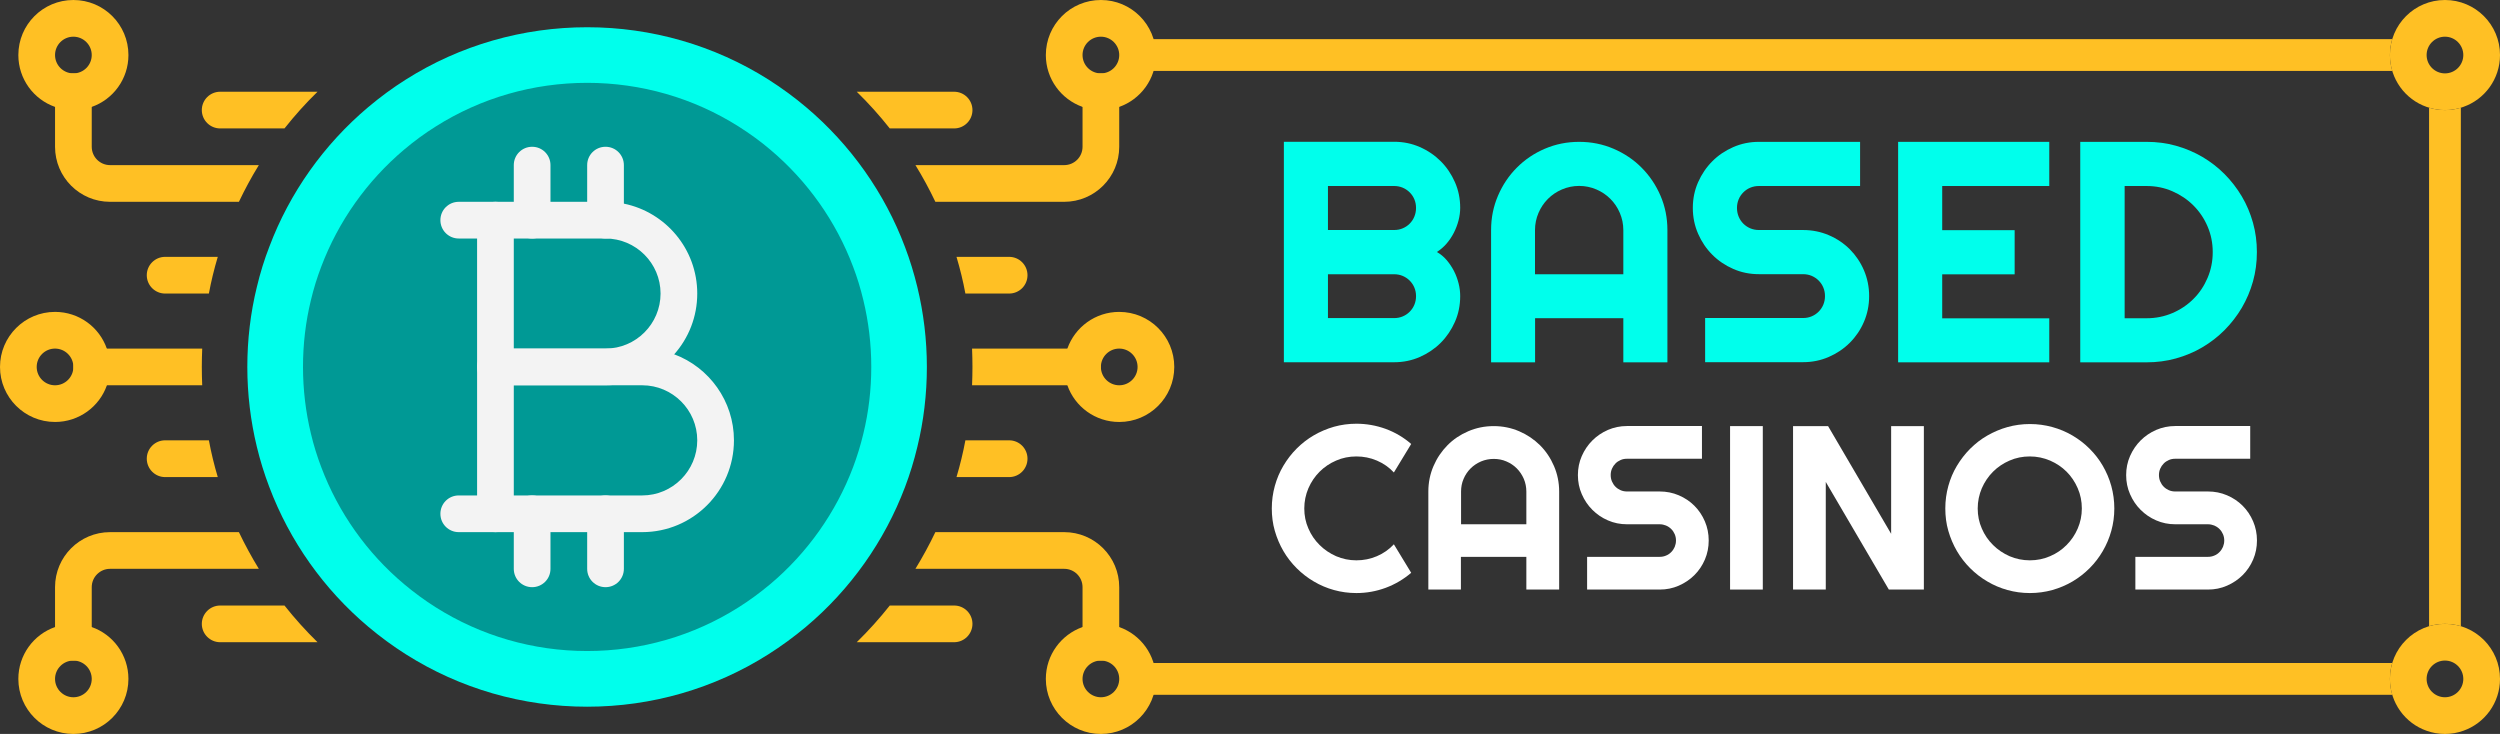
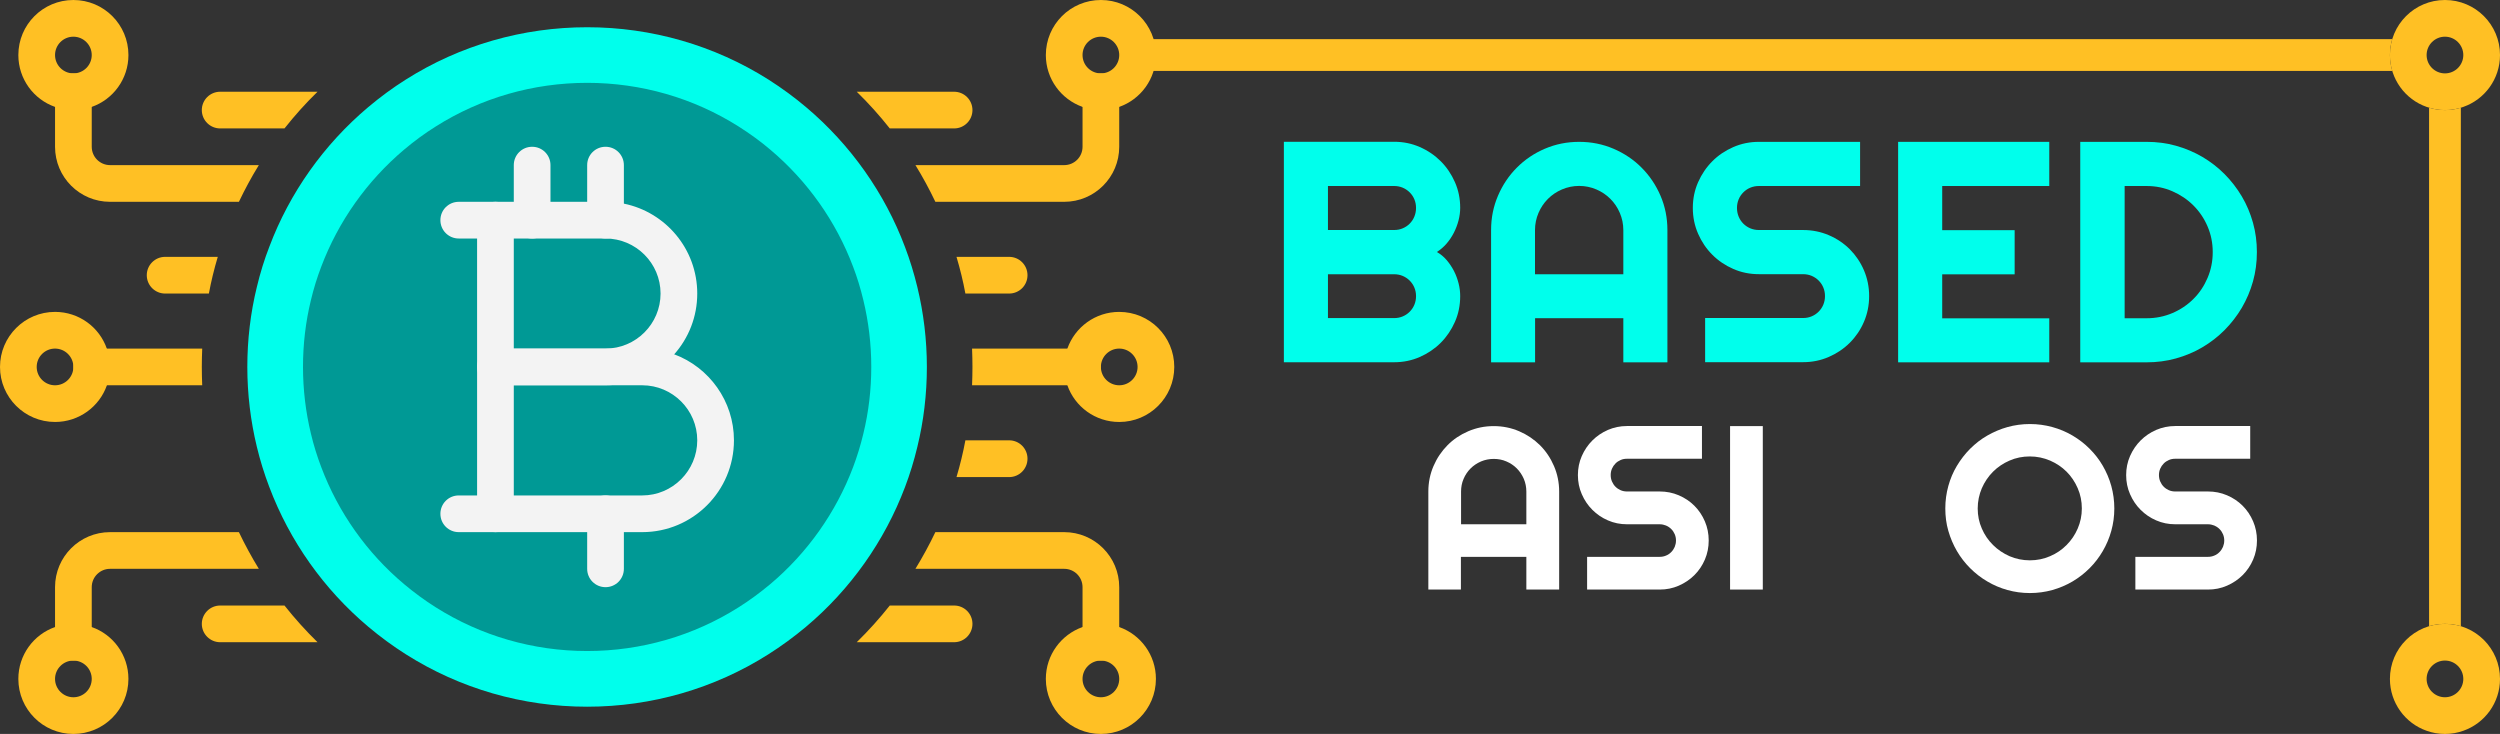
<svg xmlns="http://www.w3.org/2000/svg" id="Layer_2" data-name="Layer 2" viewBox="0 0 314.77 92.41">
  <rect x="0" y="0" width="314.77" height="92.41" fill="#333333" stroke="none" />
  <defs>
    <style>
      .cls-1 {
        fill: #f3f3f3;
      }

      .cls-1, .cls-2, .cls-3, .cls-4, .cls-5 {
        stroke-width: 0px;
      }

      .cls-2 {
        fill: #ffc024;
      }

      .cls-3 {
        fill: #fff;
      }

      .cls-4 {
        fill: #009995;
      }

      .cls-5 {
        fill: #00ffec;
      }
    </style>
  </defs>
  <g id="Layer_2-2" data-name="Layer 2">
    <g id="Bitcoin_Digital" data-name="Bitcoin Digital">
      <g>
        <path class="cls-2" d="m129.37,34.65c0,1.28-1.03,2.31-2.31,2.31h-5.51c-.29-1.57-.67-3.11-1.12-4.62h6.63c1.28,0,2.31,1.04,2.31,2.31Z" />
        <path class="cls-2" d="m122.44,13.86c0,1.28-1.03,2.31-2.31,2.31h-8.1c-1.29-1.63-2.68-3.18-4.16-4.62h12.26c1.28,0,2.31,1.04,2.31,2.31Z" />
        <path class="cls-2" d="m129.37,57.75c0,1.28-1.03,2.32-2.31,2.32h-6.63c.45-1.51.83-3.06,1.12-4.63h5.51c1.28,0,2.31,1.04,2.31,2.31Z" />
        <path class="cls-2" d="m140.92,73.93v6.93c0,1.27-1.03,2.31-2.31,2.31s-2.31-1.04-2.31-2.31v-6.93c0-1.28-1.03-2.31-2.31-2.31h-18.73c.91-1.49,1.75-3.03,2.51-4.62h16.22c3.83,0,6.93,3.1,6.93,6.93Z" />
        <path class="cls-2" d="m140.92,78.95c-.72-.26-1.5-.4-2.31-.4s-1.59.14-2.31.4c-2.69.95-4.62,3.51-4.62,6.53,0,3.82,3.1,6.93,6.93,6.93s6.93-3.11,6.93-6.93c0-3.02-1.93-5.58-4.62-6.53Zm-2.31,8.84c-1.27,0-2.31-1.04-2.31-2.31s1.04-2.31,2.31-2.31,2.31,1.03,2.31,2.31-1.03,2.31-2.31,2.31Z" />
        <path class="cls-2" d="m140.92,11.55v6.93c0,3.83-3.1,6.93-6.93,6.93h-16.22c-.76-1.59-1.59-3.13-2.51-4.62h18.73c1.28,0,2.31-1.03,2.31-2.31v-6.93c0-1.27,1.04-2.31,2.31-2.31s2.31,1.04,2.31,2.31Z" />
        <path class="cls-2" d="m138.61,46.2c0,1.28-1.03,2.31-2.31,2.31h-13.91c.03-.77.05-1.54.05-2.31s-.02-1.54-.05-2.31h13.91c1.28,0,2.31,1.04,2.31,2.31Z" />
        <path class="cls-2" d="m138.61,0c-3.83,0-6.93,3.1-6.93,6.93,0,3.02,1.93,5.58,4.62,6.53.72.26,1.5.4,2.31.4s1.59-.14,2.31-.4c2.69-.95,4.62-3.51,4.62-6.53,0-3.83-3.1-6.93-6.93-6.93Zm0,9.24c-1.27,0-2.31-1.03-2.31-2.31s1.04-2.31,2.31-2.31,2.31,1.04,2.31,2.31-1.03,2.31-2.31,2.31Z" />
        <path class="cls-2" d="m122.44,78.55c0,1.27-1.03,2.31-2.31,2.31h-12.26c1.48-1.45,2.87-2.99,4.16-4.62h8.1c1.28,0,2.31,1.03,2.31,2.31Z" />
        <path class="cls-2" d="m140.92,39.27c-3.02,0-5.58,1.93-6.53,4.62-.26.72-.4,1.5-.4,2.31s.14,1.59.4,2.31c.94,2.69,3.51,4.62,6.53,4.62,3.83,0,6.93-3.1,6.93-6.93s-3.1-6.93-6.93-6.93Zm0,9.24c-1.27,0-2.31-1.03-2.31-2.31s1.04-2.31,2.31-2.31,2.31,1.04,2.31,2.31-1.03,2.31-2.31,2.31Z" />
        <path class="cls-2" d="m20.79,32.34h6.63c-.45,1.51-.83,3.05-1.12,4.62h-5.51c-1.27,0-2.31-1.03-2.31-2.31s1.04-2.31,2.31-2.31Z" />
        <path class="cls-2" d="m27.72,11.55h12.26c-1.48,1.44-2.87,2.99-4.16,4.62h-8.1c-1.27,0-2.31-1.03-2.31-2.31s1.04-2.31,2.31-2.31Z" />
-         <path class="cls-2" d="m26.3,55.44c.29,1.57.67,3.12,1.12,4.63h-6.63c-1.27,0-2.31-1.04-2.31-2.32s1.04-2.31,2.31-2.31h5.51Z" />
        <path class="cls-2" d="m32.59,71.62H13.86c-1.27,0-2.31,1.03-2.31,2.31v6.93c0,1.27-1.03,2.31-2.31,2.31s-2.31-1.04-2.31-2.31v-6.93c0-3.83,3.1-6.93,6.93-6.93h16.22c.76,1.59,1.6,3.13,2.51,4.62Z" />
        <path class="cls-2" d="m11.55,78.95c-.72-.26-1.5-.4-2.31-.4s-1.59.14-2.31.4c-2.69.94-4.62,3.51-4.62,6.53,0,3.82,3.1,6.93,6.93,6.93s6.93-3.11,6.93-6.93c0-3.02-1.93-5.59-4.62-6.53Zm-2.31,8.84c-1.27,0-2.31-1.04-2.31-2.31s1.04-2.31,2.31-2.31,2.31,1.03,2.31,2.31-1.03,2.31-2.31,2.31Z" />
        <path class="cls-2" d="m32.59,20.79c-.92,1.49-1.75,3.03-2.51,4.62H13.86c-3.83,0-6.93-3.1-6.93-6.93v-6.93c0-1.27,1.04-2.31,2.31-2.31s2.31,1.04,2.31,2.31v6.93c0,1.28,1.04,2.31,2.31,2.31h18.73Z" />
        <path class="cls-2" d="m25.41,46.2c0,.77.02,1.54.05,2.31h-13.91c-1.27,0-2.31-1.03-2.31-2.31s1.04-2.31,2.31-2.31h13.91c-.03.77-.05,1.54-.05,2.31Z" />
        <path class="cls-2" d="m9.24,0C5.41,0,2.31,3.1,2.31,6.93c0,3.02,1.93,5.59,4.62,6.53.72.26,1.5.4,2.31.4s1.59-.14,2.31-.4c2.69-.94,4.62-3.51,4.62-6.53,0-3.83-3.1-6.93-6.93-6.93Zm0,9.24c-1.27,0-2.31-1.03-2.31-2.31s1.04-2.31,2.31-2.31,2.31,1.04,2.31,2.31-1.03,2.31-2.31,2.31Z" />
        <path class="cls-2" d="m35.82,76.24c1.29,1.63,2.68,3.17,4.16,4.62h-12.26c-1.27,0-2.31-1.04-2.31-2.31s1.04-2.31,2.31-2.31h8.1Z" />
        <path class="cls-2" d="m13.45,43.89c-.94-2.69-3.5-4.62-6.52-4.62-3.83,0-6.93,3.11-6.93,6.93s3.1,6.93,6.93,6.93c3.02,0,5.59-1.93,6.53-4.62.26-.72.4-1.5.4-2.31s-.14-1.59-.41-2.31Zm-6.52,4.62c-1.27,0-2.31-1.03-2.31-2.31s1.04-2.31,2.31-2.31,2.31,1.04,2.31,2.31-1.03,2.31-2.31,2.31Z" />
      </g>
      <path class="cls-4" d="m113.2,46.2c0,3.18-.38,6.28-1.1,9.24-.38,1.58-.85,3.13-1.42,4.63-2.39,6.33-6.37,11.89-11.45,16.17-1.37,1.15-2.82,2.22-4.34,3.18-6.06,3.84-13.25,6.06-20.96,6.06s-14.9-2.22-20.96-6.06c-1.52-.96-2.97-2.03-4.34-3.18-5.09-4.28-9.07-9.84-11.45-16.17-.57-1.5-1.05-3.05-1.43-4.63-.72-2.96-1.1-6.06-1.1-9.24s.38-6.28,1.1-9.24c.38-1.58.85-3.12,1.43-4.62,2.38-6.33,6.35-11.88,11.44-16.17,1.37-1.16,2.82-2.23,4.35-3.19,6.06-3.83,13.25-6.05,20.96-6.05s14.9,2.22,20.96,6.05c1.52.97,2.98,2.03,4.35,3.19,5.08,4.29,9.06,9.84,11.44,16.17.57,1.5,1.04,3.04,1.42,4.62.72,2.96,1.1,6.06,1.1,9.24Z" />
      <path class="cls-5" d="m73.93,88.98c-8.12,0-16.02-2.28-22.83-6.6-1.61-1.02-3.2-2.18-4.72-3.46-5.6-4.71-9.91-10.8-12.48-17.62-.62-1.63-1.15-3.33-1.56-5.04-.79-3.26-1.2-6.65-1.2-10.06s.4-6.8,1.2-10.07c.42-1.76.95-3.47,1.57-5.06,2.55-6.78,6.86-12.87,12.45-17.58,1.52-1.28,3.11-2.45,4.75-3.48,6.81-4.31,14.71-6.58,22.82-6.58s16.01,2.28,22.83,6.59c1.71,1.09,3.3,2.26,4.74,3.48,5.59,4.72,9.9,10.81,12.45,17.61.61,1.6,1.13,3.3,1.55,5.03.79,3.26,1.2,6.65,1.2,10.06s-.4,6.8-1.2,10.07c-.42,1.75-.94,3.45-1.55,5.05-2.57,6.81-6.88,12.9-12.47,17.6-1.53,1.28-3.12,2.44-4.73,3.46-6.81,4.32-14.71,6.6-22.83,6.6Zm0-78.55c-6.79,0-13.39,1.9-19.09,5.51-1.36.85-2.69,1.83-3.96,2.9-4.68,3.95-8.28,9.04-10.43,14.73-.51,1.33-.95,2.74-1.3,4.21-.67,2.74-1,5.57-1,8.42s.34,5.68,1,8.41c.34,1.43.78,2.85,1.3,4.21,2.15,5.71,5.75,10.8,10.43,14.73,1.28,1.07,2.61,2.05,3.96,2.9,5.7,3.61,12.3,5.52,19.09,5.52s13.39-1.91,19.09-5.52c1.35-.85,2.68-1.83,3.96-2.9,4.67-3.93,8.27-9.02,10.43-14.73.5-1.33.94-2.74,1.29-4.21.67-2.74,1-5.57,1-8.42s-.34-5.68-1-8.41c-.35-1.46-.78-2.87-1.29-4.2-2.14-5.69-5.74-10.79-10.43-14.74-1.2-1.02-2.54-2-3.98-2.91-5.69-3.6-12.29-5.5-19.08-5.5Z" />
      <path class="cls-1" d="m78.55,25.64c-.75-.15-1.52-.23-2.31-.23h-13.86c-1.28,0-2.31,1.04-2.31,2.31v18.48c0,1.28,1.03,2.31,2.31,2.31h13.86c3.45,0,6.54-1.51,8.65-3.9,1.81-2.04,2.9-4.72,2.9-7.65,0-5.59-3.97-10.25-9.24-11.32Zm-13.86,18.25v-13.86h11.55c3.82,0,6.93,3.11,6.93,6.93s-3.11,6.93-6.93,6.93h-11.55Z" />
      <path class="cls-1" d="m84.89,44.61c-1.25-.47-2.61-.72-4.03-.72h-18.48c-1.28,0-2.31,1.04-2.31,2.31v18.49c0,1.27,1.03,2.31,2.31,2.31h18.48c6.38,0,11.55-5.18,11.55-11.56,0-4.95-3.13-9.19-7.52-10.83Zm-4.03,17.77h-16.17v-13.87h16.17c3.82,0,6.93,3.11,6.93,6.93s-3.11,6.94-6.93,6.94Z" />
      <path class="cls-1" d="m67,30.03c-1.28,0-2.31-1.03-2.31-2.31v-6.93c0-1.28,1.03-2.31,2.31-2.31s2.31,1.03,2.31,2.31v6.93c0,1.28-1.03,2.31-2.31,2.31Z" />
      <path class="cls-1" d="m76.24,30.03c-1.28,0-2.31-1.03-2.31-2.31v-6.93c0-1.28,1.03-2.31,2.31-2.31s2.31,1.03,2.31,2.31v6.93c0,1.28-1.03,2.31-2.31,2.31Z" />
      <path class="cls-1" d="m76.24,73.93c-1.28,0-2.31-1.03-2.31-2.31v-6.93c0-1.28,1.03-2.31,2.31-2.31s2.31,1.03,2.31,2.31v6.93c0,1.28-1.03,2.31-2.31,2.31Z" />
-       <path class="cls-1" d="m67,73.93c-1.28,0-2.31-1.03-2.31-2.31v-6.93c0-1.28,1.03-2.31,2.31-2.31s2.31,1.03,2.31,2.31v6.93c0,1.28-1.03,2.31-2.31,2.31Z" />
      <path class="cls-1" d="m62.38,30.03h-4.62c-1.28,0-2.31-1.03-2.31-2.31s1.03-2.31,2.31-2.31h4.62c1.28,0,2.31,1.03,2.31,2.31s-1.03,2.31-2.31,2.31Z" />
      <path class="cls-1" d="m62.38,67h-4.62c-1.28,0-2.31-1.03-2.31-2.31s1.03-2.31,2.31-2.31h4.62c1.28,0,2.31,1.03,2.31,2.31s-1.03,2.31-2.31,2.31Z" />
    </g>
    <g>
      <path class="cls-5" d="m183.85,37.29c0,1.15-.22,2.23-.66,3.23s-1.04,1.89-1.79,2.64-1.64,1.35-2.64,1.79c-1.01.44-2.08.66-3.23.66h-13.88v-27.76h13.88c1.15,0,2.23.22,3.23.66,1.01.44,1.89,1.04,2.64,1.79s1.35,1.64,1.79,2.64.66,2.08.66,3.23c0,.52-.07,1.05-.21,1.59s-.34,1.06-.6,1.57c-.26.5-.57.96-.93,1.37-.36.41-.76.75-1.2,1.03.45.25.86.58,1.22,1,.36.42.67.88.93,1.38.26.5.45,1.03.59,1.58.14.55.2,1.08.2,1.6Zm-16.65-8.33h8.33c.39,0,.75-.07,1.08-.21.34-.14.63-.34.88-.59s.45-.55.59-.89c.14-.34.21-.71.21-1.09s-.07-.75-.21-1.08c-.14-.34-.34-.63-.59-.88s-.55-.45-.88-.59c-.34-.14-.7-.21-1.08-.21h-8.33v5.56Zm0,11.09h8.33c.39,0,.75-.07,1.08-.21.34-.14.63-.34.88-.59s.45-.54.59-.88c.14-.34.21-.7.21-1.08s-.07-.75-.21-1.08c-.14-.34-.34-.63-.59-.88s-.55-.45-.88-.59c-.34-.14-.7-.21-1.08-.21h-8.33v5.54Z" />
      <path class="cls-5" d="m209.95,45.62h-5.56v-5.56h-11.11v5.56h-5.54v-16.65c0-1.54.29-2.98.87-4.33.58-1.35,1.37-2.53,2.37-3.53,1-1.01,2.17-1.8,3.52-2.38,1.35-.58,2.79-.87,4.33-.87s2.98.29,4.33.87c1.35.58,2.53,1.37,3.53,2.38,1.01,1.01,1.8,2.19,2.38,3.53.58,1.35.87,2.79.87,4.33v16.65Zm-5.56-11.09v-5.56c0-.76-.15-1.48-.44-2.16-.29-.68-.69-1.27-1.19-1.77-.5-.5-1.09-.9-1.77-1.19-.68-.29-1.4-.44-2.16-.44s-1.48.15-2.16.44c-.68.29-1.27.69-1.77,1.19s-.9,1.09-1.19,1.77c-.29.68-.44,1.4-.44,2.16v5.56h11.11Z" />
      <path class="cls-5" d="m213.14,26.18c0-1.15.22-2.23.66-3.23s1.04-1.89,1.79-2.64c.75-.76,1.64-1.35,2.64-1.79,1.01-.44,2.08-.66,3.23-.66h12.74v5.56h-12.74c-.39,0-.75.07-1.08.21-.34.14-.63.34-.88.59-.25.25-.45.54-.59.88s-.21.7-.21,1.08.07.75.21,1.09.34.64.59.89c.25.25.55.45.88.59.34.14.7.21,1.08.21h5.56c1.15,0,2.23.22,3.24.65,1.01.43,1.9,1.03,2.65,1.78.75.76,1.35,1.64,1.78,2.65.43,1.01.65,2.09.65,3.24s-.22,2.23-.65,3.23c-.43,1.01-1.03,1.89-1.78,2.64s-1.64,1.35-2.65,1.79c-1.01.44-2.09.66-3.24.66h-12.33v-5.56h12.33c.39,0,.75-.07,1.08-.21.34-.14.63-.34.88-.59.25-.25.45-.54.59-.88.14-.34.21-.7.21-1.08s-.07-.75-.21-1.08c-.14-.34-.34-.63-.59-.88-.25-.25-.55-.45-.88-.59-.34-.14-.7-.21-1.08-.21h-5.56c-1.15,0-2.23-.22-3.23-.66-1.01-.44-1.89-1.04-2.64-1.79s-1.35-1.64-1.79-2.65c-.44-1.01-.66-2.09-.66-3.24Z" />
      <path class="cls-5" d="m258.02,45.62h-19.03v-27.76h19.03v5.56h-13.48v5.56h9.12v5.56h-9.12v5.54h13.48v5.56Z" />
      <path class="cls-5" d="m284.16,31.74c0,1.28-.16,2.51-.49,3.69-.33,1.18-.8,2.28-1.4,3.31-.61,1.03-1.33,1.96-2.17,2.81-.84.85-1.78,1.57-2.81,2.18-1.03.61-2.14,1.07-3.32,1.4-1.18.33-2.41.49-3.69.49h-8.36v-27.76h8.36c1.28,0,2.51.16,3.69.49,1.18.33,2.29.8,3.32,1.4,1.03.61,1.97,1.33,2.81,2.18.84.85,1.56,1.78,2.17,2.81.61,1.03,1.07,2.13,1.4,3.31.33,1.18.49,2.41.49,3.69Zm-5.56,0c0-1.15-.22-2.23-.65-3.23-.43-1.01-1.03-1.89-1.78-2.64s-1.64-1.35-2.65-1.79c-1.01-.44-2.09-.66-3.24-.66h-2.77v16.65h2.77c1.15,0,2.23-.22,3.24-.65,1.01-.43,1.9-1.03,2.65-1.78.76-.75,1.35-1.64,1.78-2.65.43-1.01.65-2.09.65-3.24Z" />
    </g>
    <g>
-       <path class="cls-3" d="m177.68,72.12c-.96.82-2.03,1.45-3.21,1.89-1.19.44-2.42.66-3.69.66-.98,0-1.92-.13-2.82-.38-.9-.25-1.75-.61-2.54-1.08-.79-.46-1.51-1.02-2.16-1.67-.65-.65-1.21-1.37-1.67-2.16s-.82-1.64-1.08-2.54-.38-1.84-.38-2.82.13-1.92.38-2.83.61-1.76,1.08-2.55,1.02-1.51,1.67-2.16,1.37-1.21,2.16-1.67,1.64-.82,2.54-1.08c.9-.25,1.84-.38,2.82-.38,1.27,0,2.5.22,3.69.65,1.19.44,2.26,1.07,3.21,1.9l-2.18,3.59c-.6-.65-1.32-1.15-2.14-1.5-.82-.35-1.68-.52-2.58-.52s-1.76.17-2.55.52c-.79.34-1.49.81-2.08,1.4s-1.06,1.28-1.41,2.08c-.34.8-.52,1.65-.52,2.55s.17,1.74.52,2.53c.34.79.81,1.48,1.41,2.07.59.59,1.29,1.06,2.08,1.41.79.34,1.65.52,2.55.52s1.76-.17,2.58-.52c.82-.35,1.54-.85,2.14-1.5l2.18,3.59Z" />
      <path class="cls-3" d="m196.3,74.23h-4.12v-4.12h-8.24v4.12h-4.1v-12.34c0-1.14.22-2.21.65-3.21.43-1,1.02-1.87,1.76-2.62.74-.75,1.61-1.33,2.61-1.76,1-.43,2.07-.65,3.21-.65s2.21.22,3.21.65c1,.43,1.87,1.02,2.62,1.76.75.75,1.33,1.62,1.76,2.62.43,1,.65,2.07.65,3.21v12.34Zm-4.12-8.22v-4.12c0-.56-.11-1.1-.32-1.6-.22-.5-.51-.94-.88-1.31-.37-.37-.81-.67-1.31-.88-.5-.22-1.04-.32-1.6-.32s-1.1.11-1.6.32c-.5.22-.94.51-1.31.88s-.67.81-.88,1.31c-.22.5-.32,1.04-.32,1.6v4.12h8.24Z" />
      <path class="cls-3" d="m198.67,59.82c0-.85.16-1.65.49-2.4s.77-1.4,1.33-1.96c.56-.56,1.21-1,1.96-1.33.75-.32,1.55-.49,2.4-.49h9.44v4.12h-9.44c-.29,0-.56.05-.8.16-.25.11-.47.25-.65.44-.19.19-.33.4-.44.65s-.16.52-.16.8.05.56.16.81.25.47.44.66c.19.19.4.33.65.44.25.11.52.16.8.16h4.12c.85,0,1.65.16,2.4.48.75.32,1.41.76,1.97,1.32.56.56,1,1.22,1.32,1.97.32.75.48,1.55.48,2.4s-.16,1.65-.48,2.4c-.32.75-.76,1.4-1.32,1.96s-1.22,1-1.97,1.33c-.75.33-1.55.49-2.4.49h-9.14v-4.12h9.14c.29,0,.55-.05.8-.16.25-.1.47-.25.65-.44.19-.19.33-.4.44-.65.1-.25.16-.52.16-.8s-.05-.55-.16-.8c-.11-.25-.25-.47-.44-.65-.19-.19-.4-.33-.65-.44-.25-.1-.52-.16-.8-.16h-4.12c-.85,0-1.65-.16-2.4-.49-.75-.32-1.4-.77-1.96-1.33s-1-1.21-1.33-1.97c-.33-.75-.49-1.55-.49-2.4Z" />
      <path class="cls-3" d="m221.95,74.23h-4.12v-20.58h4.12v20.58Z" />
-       <path class="cls-3" d="m242.23,74.23h-4.41l-7.94-13.55v13.55h-4.12v-20.58h4.41l7.94,13.56v-13.56h4.12v20.58Z" />
      <path class="cls-3" d="m266.21,64.02c0,.98-.13,1.92-.38,2.82s-.61,1.75-1.07,2.54-1.01,1.51-1.66,2.16-1.37,1.21-2.15,1.67c-.78.46-1.63.82-2.54,1.08-.91.25-1.85.38-2.83.38s-1.92-.13-2.82-.38c-.9-.25-1.75-.61-2.54-1.08-.79-.46-1.51-1.02-2.16-1.67-.65-.65-1.21-1.37-1.67-2.16s-.82-1.64-1.08-2.54-.38-1.84-.38-2.82.13-1.92.38-2.83.61-1.76,1.08-2.54,1.02-1.5,1.67-2.15,1.37-1.21,2.16-1.66,1.64-.82,2.54-1.07c.9-.25,1.84-.38,2.82-.38s1.92.13,2.83.38c.91.25,1.76.61,2.54,1.07s1.5,1.01,2.15,1.66c.65.65,1.21,1.37,1.66,2.15s.82,1.63,1.07,2.54.38,1.85.38,2.83Zm-4.09,0c0-.9-.17-1.75-.52-2.55s-.81-1.49-1.4-2.08-1.28-1.05-2.08-1.4c-.8-.34-1.65-.52-2.55-.52s-1.76.17-2.55.52c-.79.34-1.49.81-2.08,1.4s-1.06,1.28-1.41,2.08c-.34.8-.52,1.65-.52,2.55s.17,1.74.52,2.53c.34.79.81,1.48,1.41,2.07.59.59,1.29,1.06,2.08,1.41.79.34,1.65.52,2.55.52s1.75-.17,2.55-.52c.8-.34,1.49-.81,2.08-1.41.59-.59,1.06-1.28,1.4-2.07.34-.79.52-1.63.52-2.53Z" />
      <path class="cls-3" d="m267.7,59.82c0-.85.16-1.65.49-2.4s.77-1.4,1.33-1.96c.56-.56,1.21-1,1.96-1.33.75-.32,1.55-.49,2.4-.49h9.44v4.12h-9.44c-.29,0-.56.05-.8.16-.25.11-.47.25-.65.44-.19.19-.33.4-.44.65s-.16.52-.16.8.05.56.16.81.25.47.44.66c.19.19.4.33.65.44.25.11.52.16.8.16h4.12c.85,0,1.65.16,2.4.48.75.32,1.41.76,1.97,1.32.56.56,1,1.22,1.32,1.97.32.75.48,1.55.48,2.4s-.16,1.65-.48,2.4c-.32.75-.76,1.4-1.32,1.96s-1.22,1-1.97,1.33c-.75.33-1.55.49-2.4.49h-9.14v-4.12h9.14c.29,0,.55-.05.8-.16.25-.1.47-.25.65-.44.19-.19.33-.4.44-.65.1-.25.16-.52.16-.8s-.05-.55-.16-.8c-.11-.25-.25-.47-.44-.65-.19-.19-.4-.33-.65-.44-.25-.1-.52-.16-.8-.16h-4.12c-.85,0-1.65-.16-2.4-.49-.75-.32-1.4-.77-1.96-1.33s-1-1.21-1.33-1.97c-.33-.75-.49-1.55-.49-2.4Z" />
    </g>
    <g>
      <path class="cls-2" d="m144.04,8.93c-1.11,0-2-.9-2-2s.89-2,2-2h157.16c-.19.63-.29,1.31-.29,2s.1,1.37.3,2h-157.17Z" />
-       <path class="cls-2" d="m300.91,85.48c0,.7.1,1.37.3,2h-156.17c-1.11,0-2-.9-2-2s.89-2,2-2h156.16c-.19.63-.29,1.3-.29,2Z" />
      <path class="cls-2" d="m309.84,13.56v65.28c-.63-.19-1.3-.29-2-.29s-1.37.1-2,.29V13.56c.63.2,1.3.3,2,.3s1.37-.1,2-.3Z" />
    </g>
    <path class="cls-2" d="m307.84,0c-3.83,0-6.93,3.1-6.93,6.93,0,3.02,1.93,5.59,4.62,6.53.72.26,1.5.4,2.31.4s1.59-.14,2.31-.4c2.69-.94,4.62-3.51,4.62-6.53,0-3.83-3.1-6.93-6.93-6.93Zm0,9.24c-1.27,0-2.31-1.03-2.31-2.31s1.04-2.31,2.31-2.31,2.31,1.04,2.31,2.31-1.03,2.31-2.31,2.31Z" />
    <path class="cls-2" d="m307.84,78.55c-3.83,0-6.93,3.1-6.93,6.93,0,3.02,1.93,5.59,4.62,6.53.72.26,1.5.4,2.31.4s1.59-.14,2.31-.4c2.69-.94,4.62-3.51,4.62-6.53,0-3.83-3.1-6.93-6.93-6.93Zm0,9.24c-1.27,0-2.31-1.03-2.31-2.31s1.04-2.31,2.31-2.31,2.31,1.04,2.31,2.31-1.03,2.31-2.31,2.31Z" />
  </g>
</svg>